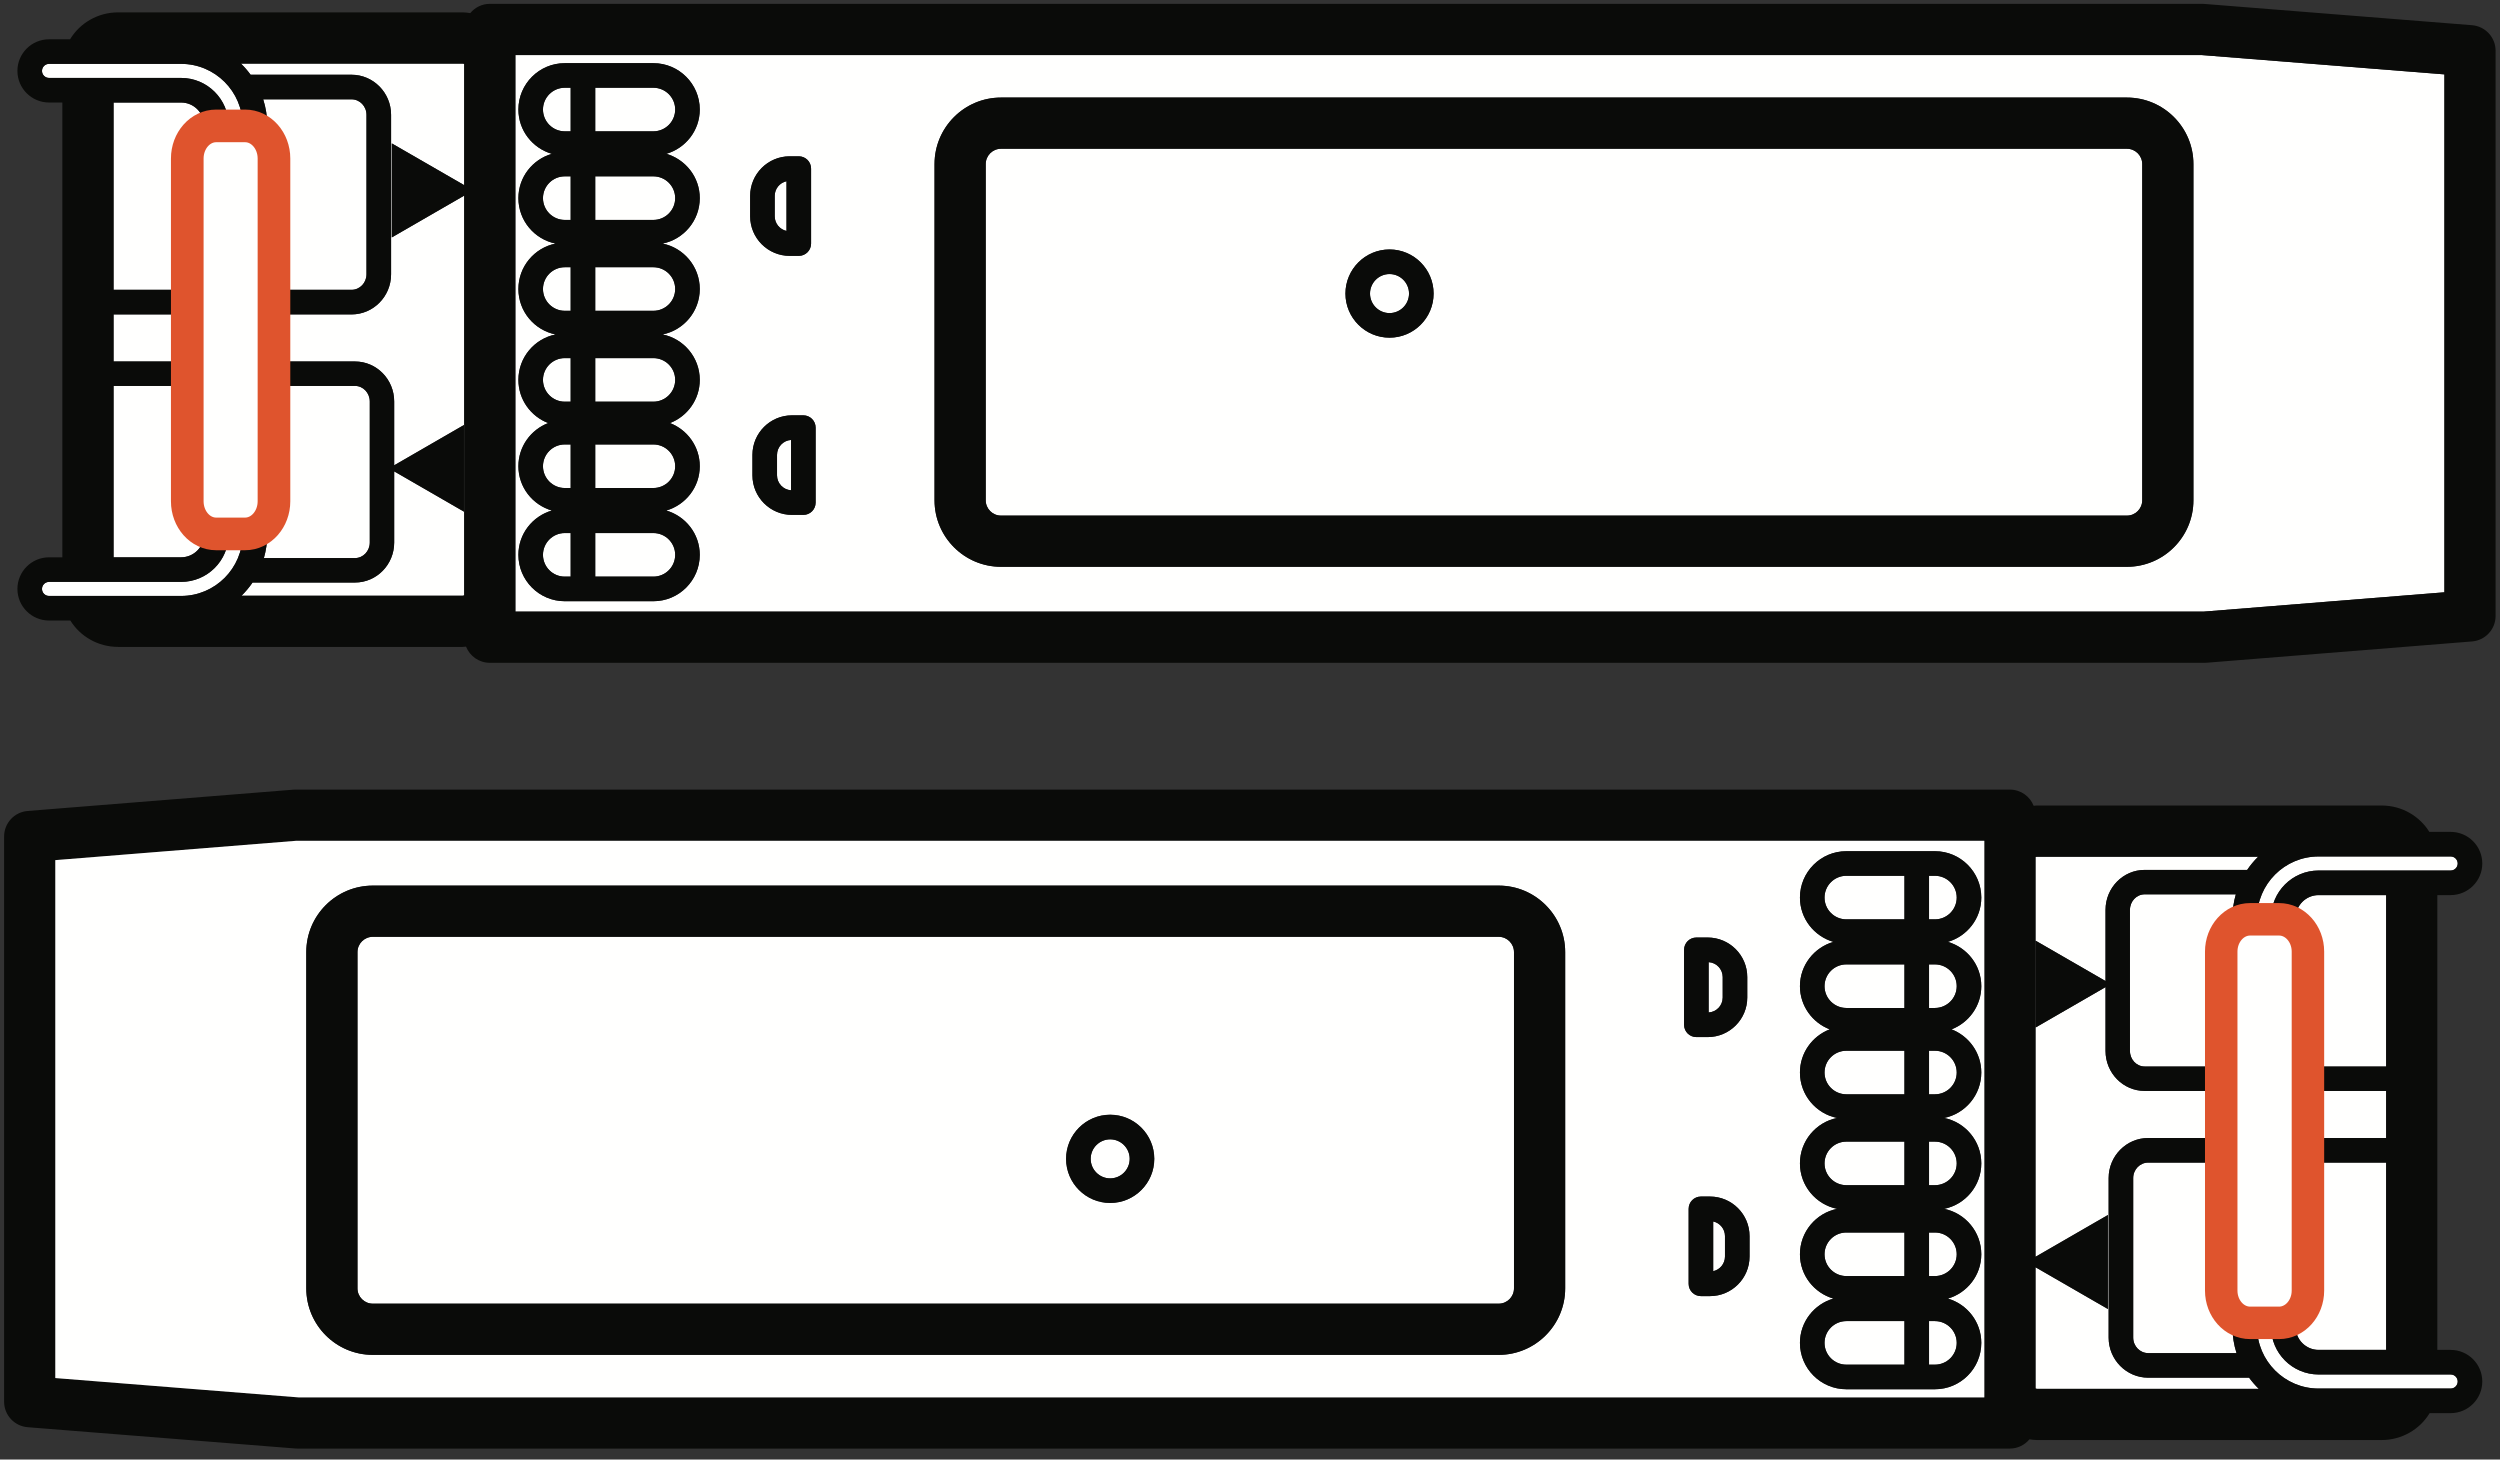
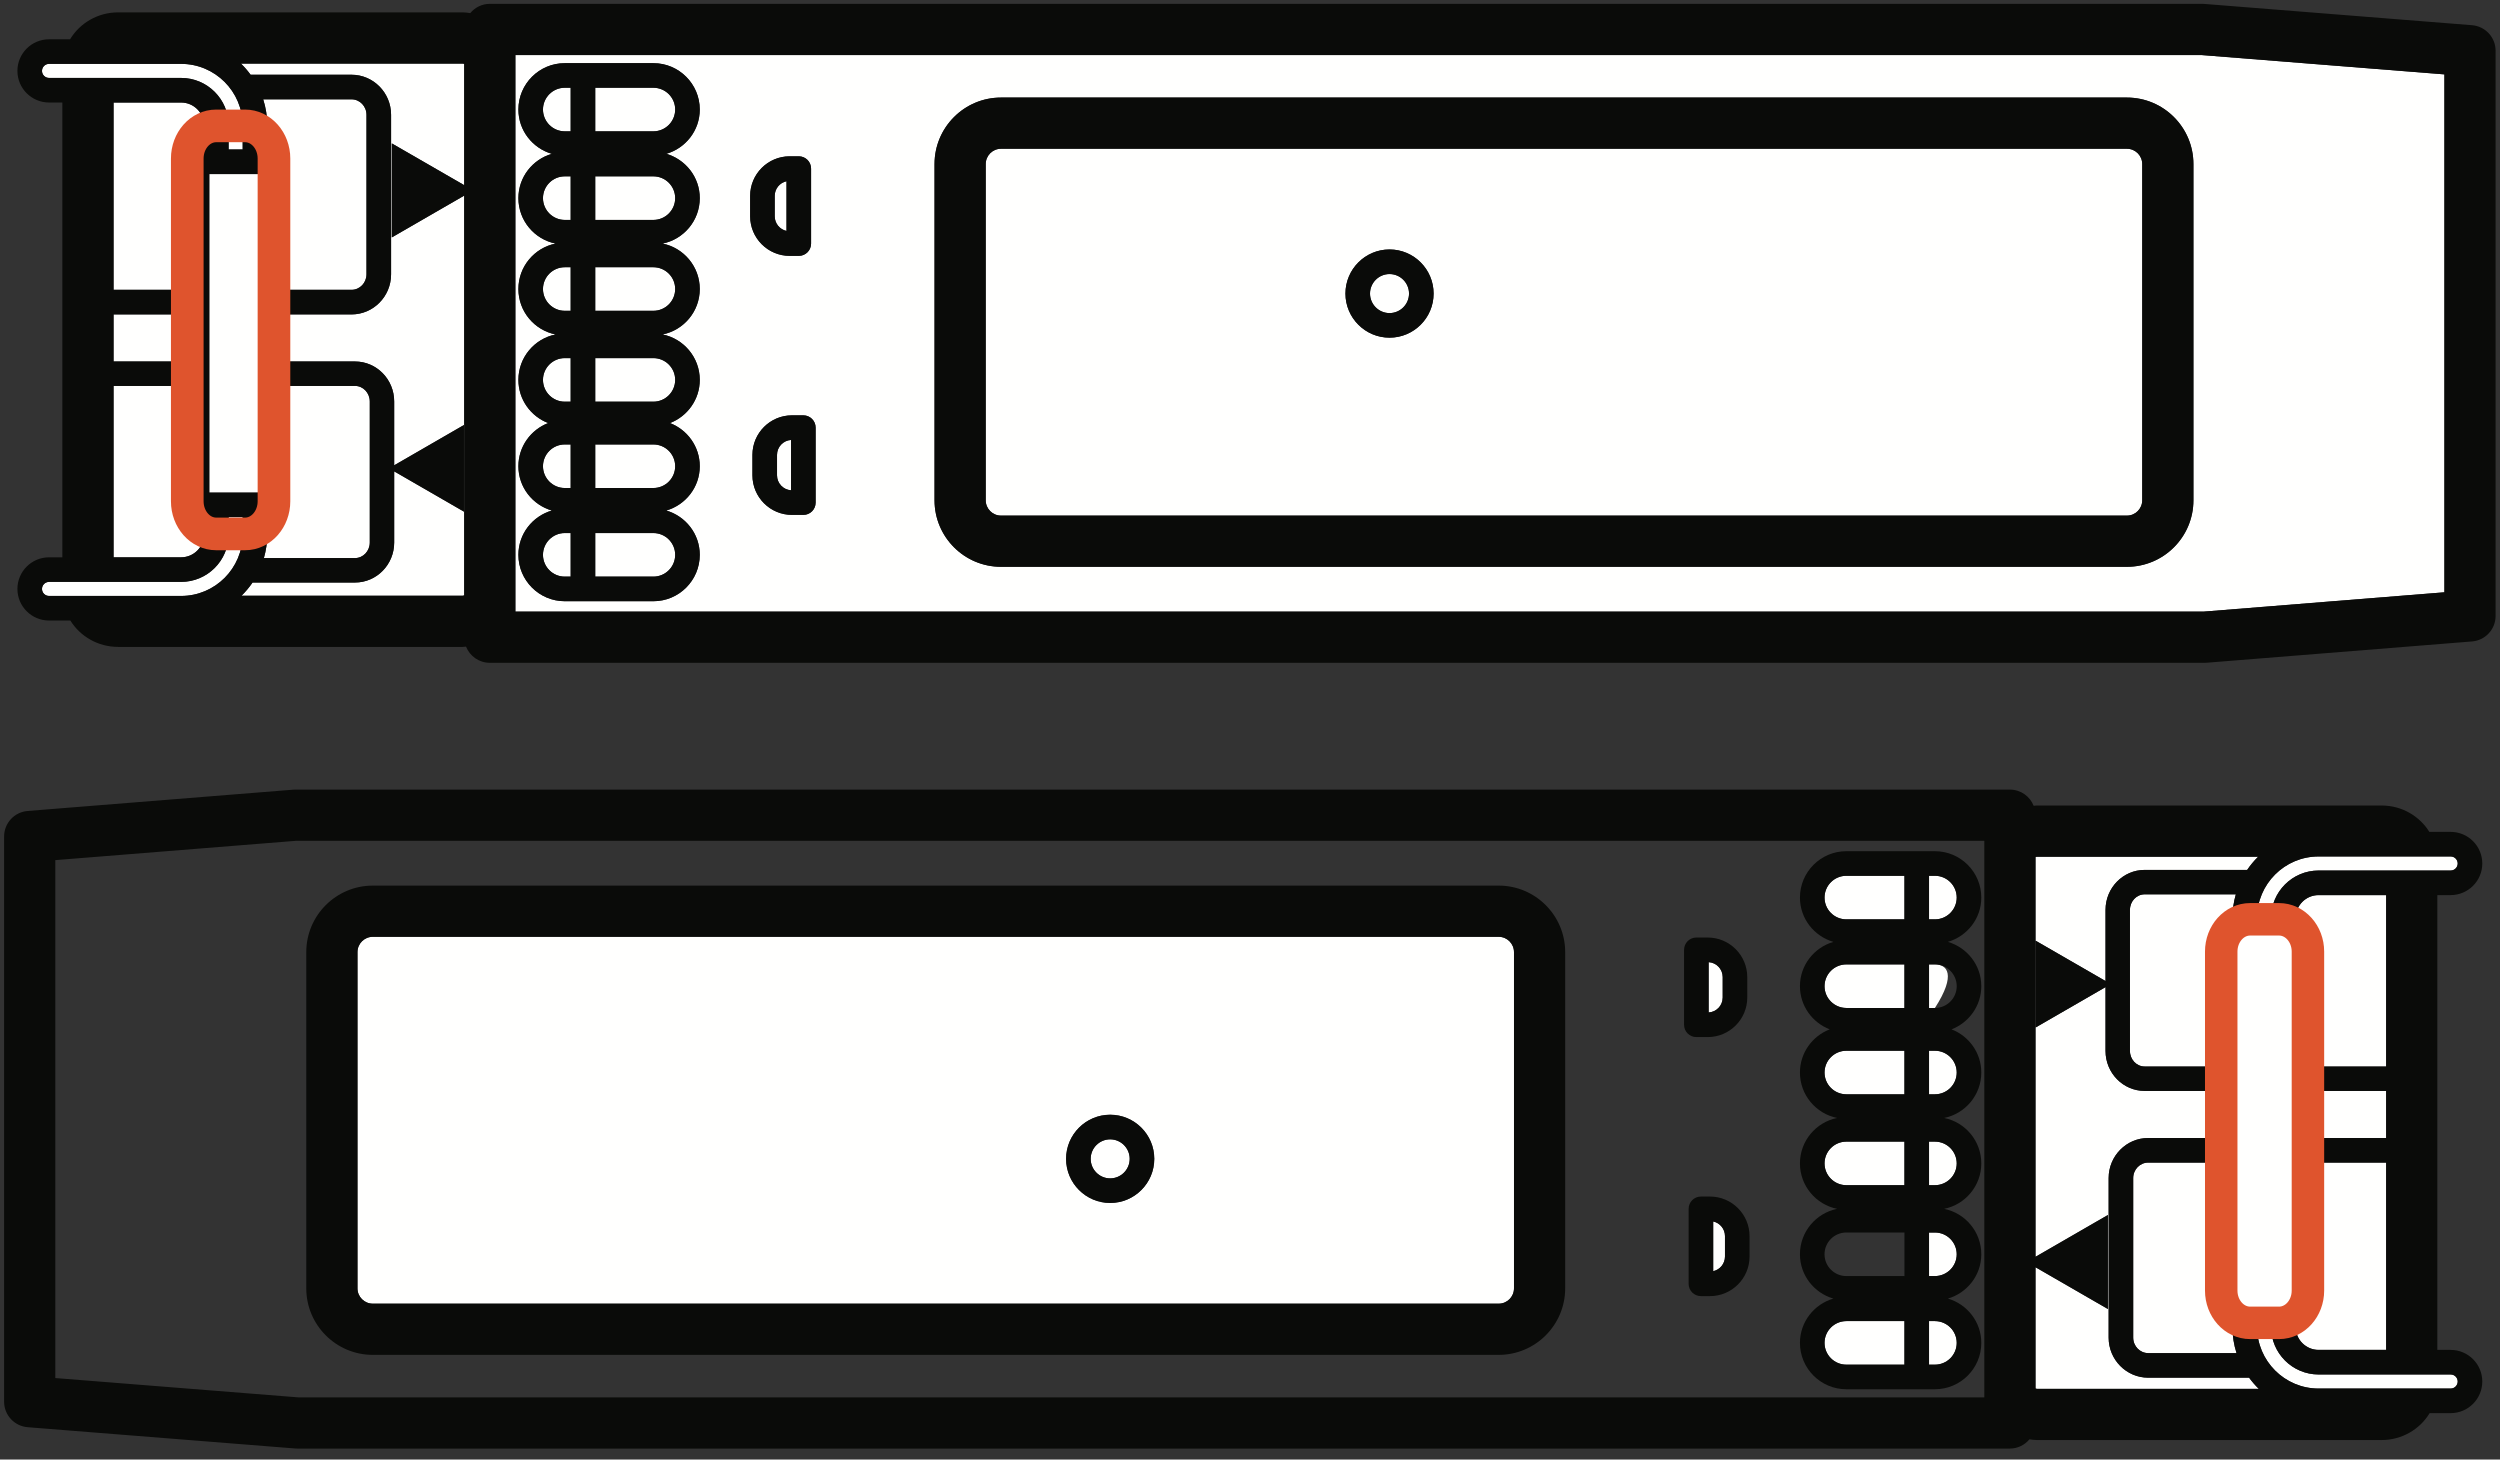
<svg xmlns="http://www.w3.org/2000/svg" width="173px" height="101px" viewBox="0 0 173 101" version="1.1">
  <rect x="0" y="0" width="173" height="101" fill="#333333" stroke="none" />
  <title>transceivers</title>
  <desc>Created with Sketch.</desc>
  <defs />
  <g id="Page-1" stroke="none" stroke-width="1" fill="none" fill-rule="evenodd">
    <g id="transceivers">
      <path d="M13.634,35.787 C13.164,35.787 12.783,35.406 12.783,34.936 L12.783,26.705 L7.858,26.705 L7.858,38.566 L12.533,38.566 C13.408,38.566 14.119,37.855 14.119,36.981 L14.119,35.787 L13.634,35.787" id="Fill-300" fill="#FFFFFE" />
      <polygon id="Fill-301" fill="#FFFFFE" points="7.858 25.015 12.783 25.015 12.783 21.758 7.858 21.758" />
      <path d="M12.783,20.056 L12.783,11.196 C12.783,10.726 13.164,10.345 13.634,10.345 L14.119,10.345 L14.119,8.68 C14.119,7.806 13.408,7.094 12.533,7.094 L7.858,7.094 L7.858,20.056 L12.783,20.056" id="Fill-302" fill="#FFFFFE" />
      <path d="M25.588,37.545 L25.588,27.781 C25.588,27.188 25.131,26.705 24.569,26.705 L19.83,26.705 L19.83,34.936 C19.83,35.406 19.449,35.787 18.979,35.787 L18.494,35.787 L18.494,36.981 C18.494,37.55 18.409,38.098 18.26,38.619 L24.569,38.619 C25.131,38.619 25.588,38.137 25.588,37.545" id="Fill-303" fill="#FFFFFE" />
      <path d="M24.325,20.056 C24.896,20.056 25.361,19.576 25.361,18.985 L25.361,7.942 C25.361,7.352 24.896,6.873 24.325,6.873 L18.212,6.873 C18.395,7.444 18.494,8.051 18.494,8.68 L18.494,10.345 L18.979,10.345 C19.449,10.345 19.83,10.726 19.83,11.196 L19.83,20.056 L24.325,20.056" id="Fill-304" fill="#FFFFFE" />
      <path d="M32.122,41.198 L32.122,13.536 L27.113,16.429 L27.113,9.924 L32.122,12.814 L32.122,4.425 C32.09,4.417 32.071,4.399 32.031,4.399 L16.672,4.399 C16.917,4.637 17.14,4.896 17.342,5.172 L24.325,5.172 C25.834,5.172 27.063,6.415 27.063,7.942 L27.063,18.985 C27.063,20.514 25.834,21.758 24.325,21.758 L19.83,21.758 L19.83,25.015 L24.569,25.015 C26.063,25.015 27.278,26.256 27.278,27.781 L27.278,32.199 L32.106,29.41 L32.106,35.406 L27.278,32.619 L27.278,37.545 C27.278,39.07 26.063,40.31 24.569,40.31 L17.476,40.31 C17.253,40.64 16.996,40.945 16.714,41.223 L32.031,41.223 C32.071,41.223 32.09,41.205 32.122,41.198" id="Fill-305" fill="#FFFFFE" />
      <path d="M12.533,41.24 C14.882,41.24 16.793,39.33 16.793,36.981 L16.793,35.787 L15.82,35.787 L15.82,36.981 C15.82,38.793 14.346,40.267 12.533,40.267 L3.393,40.267 C3.124,40.267 2.906,40.486 2.906,40.754 C2.906,41.022 3.124,41.24 3.393,41.24 L12.533,41.24" id="Fill-306" fill="#FFFFFE" />
      <path d="M12.533,5.393 C14.346,5.393 15.82,6.868 15.82,8.68 L15.82,10.345 L16.793,10.345 L16.793,8.68 C16.793,6.331 14.882,4.42 12.533,4.42 L3.393,4.42 C3.124,4.42 2.906,4.638 2.906,4.907 C2.906,5.175 3.124,5.393 3.393,5.393 L12.533,5.393" id="Fill-307" fill="#FFFFFE" />
      <polygon id="Fill-308" fill="#FFFFFE" points="14.484 34.086 18.129 34.086 18.129 12.047 14.484 12.047" />
      <path d="M151.785,34.622 C151.785,37.159 149.721,39.223 147.184,39.223 L69.269,39.223 C66.732,39.223 64.669,37.159 64.669,34.622 L64.669,11.352 C64.669,8.815 66.732,6.751 69.269,6.751 L147.184,6.751 C149.721,6.751 151.785,8.815 151.785,11.352 L151.785,34.622 Z M56.442,34.78 C56.442,35.25 56.062,35.631 55.592,35.631 L54.805,35.631 C53.296,35.631 52.068,34.403 52.068,32.893 L52.068,31.477 C52.068,29.969 53.296,28.741 54.805,28.741 L55.592,28.741 C56.062,28.741 56.442,29.122 56.442,29.592 L56.442,34.78 Z M51.91,13.553 C51.91,12.044 53.139,10.816 54.647,10.816 L55.276,10.816 C55.746,10.816 56.127,11.197 56.127,11.667 L56.127,16.856 C56.127,17.326 55.746,17.707 55.276,17.707 L54.647,17.707 C53.139,17.707 51.91,16.479 51.91,14.969 L51.91,13.553 Z M48.424,13.711 C48.424,15.262 47.316,16.559 45.852,16.855 C47.316,17.152 48.424,18.448 48.424,20 C48.424,21.551 47.316,22.848 45.852,23.144 C47.316,23.441 48.424,24.737 48.424,26.288 C48.424,27.652 47.564,28.812 46.362,29.276 C47.564,29.74 48.424,30.9 48.424,32.263 C48.424,33.72 47.441,34.939 46.109,35.329 C47.441,35.72 48.424,36.939 48.424,38.395 C48.424,40.165 46.983,41.604 45.214,41.604 L39.082,41.604 C37.313,41.604 35.873,40.165 35.873,38.395 C35.873,36.939 36.854,35.72 38.187,35.329 C36.854,34.939 35.873,33.72 35.873,32.263 C35.873,30.9 36.731,29.74 37.934,29.276 C36.731,28.812 35.873,27.652 35.873,26.288 C35.873,24.737 36.979,23.441 38.444,23.144 C36.979,22.848 35.873,21.551 35.873,20 C35.873,18.448 36.979,17.152 38.444,16.855 C36.979,16.559 35.873,15.262 35.873,13.711 C35.873,12.255 36.854,11.036 38.185,10.645 C36.854,10.254 35.873,9.035 35.873,7.579 C35.873,5.81 37.313,4.371 39.082,4.371 L45.214,4.371 C46.983,4.371 48.424,5.81 48.424,7.579 C48.424,9.035 47.442,10.254 46.111,10.645 C47.442,11.036 48.424,12.255 48.424,13.711 Z M35.665,3.809 L35.665,42.323 L152.492,42.323 L169.152,40.987 L169.152,5.147 L152.335,3.809 L35.665,3.809 L35.665,3.809 Z" id="Fill-309" fill="#FFFFFE" />
      <path d="M39.082,27.797 L39.49,27.797 L39.49,24.781 L39.082,24.781 C38.251,24.781 37.574,25.457 37.574,26.288 C37.574,27.12 38.251,27.797 39.082,27.797" id="Fill-310" fill="#FFFFFE" />
      <path d="M39.49,33.771 L39.49,30.756 L39.082,30.756 C38.251,30.756 37.574,31.432 37.574,32.263 C37.574,33.095 38.251,33.771 39.082,33.771 L39.49,33.771" id="Fill-311" fill="#FFFFFE" />
      <path d="M54.426,15.982 L54.426,12.541 C53.961,12.643 53.611,13.058 53.611,13.553 L53.611,14.969 C53.611,15.465 53.961,15.88 54.426,15.982" id="Fill-312" fill="#FFFFFE" />
      <path d="M41.191,18.492 L41.191,21.508 L45.214,21.508 C46.046,21.508 46.723,20.831 46.723,20 C46.723,19.168 46.046,18.492 45.214,18.492 L41.191,18.492" id="Fill-313" fill="#FFFFFE" />
      <path d="M41.191,12.203 L41.191,15.219 L45.214,15.219 C46.046,15.219 46.723,14.542 46.723,13.711 C46.723,12.879 46.046,12.203 45.214,12.203 L41.191,12.203" id="Fill-314" fill="#FFFFFE" />
      <path d="M96.155,23.367 C94.473,23.367 93.104,21.998 93.104,20.315 C93.104,18.632 94.473,17.262 96.155,17.262 C97.837,17.262 99.206,18.632 99.206,20.315 C99.206,21.998 97.837,23.367 96.155,23.367 Z M147.184,10.294 L69.269,10.294 C68.686,10.294 68.212,10.769 68.212,11.352 L68.212,34.622 C68.212,35.205 68.686,35.68 69.269,35.68 L147.184,35.68 C147.768,35.68 148.242,35.205 148.242,34.622 L148.242,11.352 C148.242,10.769 147.768,10.294 147.184,10.294 L147.184,10.294 Z" id="Fill-315" fill="#FFFFFE" />
      <path d="M39.49,15.219 L39.49,12.203 L39.082,12.203 C38.251,12.203 37.574,12.879 37.574,13.711 C37.574,14.542 38.251,15.219 39.082,15.219 L39.49,15.219" id="Fill-316" fill="#FFFFFE" />
      <path d="M39.49,21.508 L39.49,18.492 L39.082,18.492 C38.251,18.492 37.574,19.168 37.574,20 C37.574,20.831 38.251,21.508 39.082,21.508 L39.49,21.508" id="Fill-317" fill="#FFFFFE" />
      <path d="M96.155,18.964 C95.41,18.964 94.805,19.57 94.805,20.315 C94.805,21.06 95.41,21.666 96.155,21.666 C96.899,21.666 97.505,21.06 97.505,20.315 C97.505,19.57 96.899,18.964 96.155,18.964" id="Fill-318" fill="#FFFFFE" />
      <path d="M39.49,9.088 L39.49,6.072 L39.082,6.072 C38.251,6.072 37.574,6.748 37.574,7.579 C37.574,8.411 38.251,9.088 39.082,9.088 L39.49,9.088" id="Fill-319" fill="#FFFFFE" />
      <path d="M41.191,36.887 L41.191,39.903 L45.214,39.903 C46.046,39.903 46.723,39.227 46.723,38.395 C46.723,37.564 46.046,36.887 45.214,36.887 L41.191,36.887" id="Fill-320" fill="#FFFFFE" />
      <path d="M45.214,30.756 L41.191,30.756 L41.191,33.771 L45.214,33.771 C46.046,33.771 46.723,33.095 46.723,32.263 C46.723,31.432 46.046,30.756 45.214,30.756" id="Fill-321" fill="#FFFFFE" />
      <path d="M45.214,6.072 L41.191,6.072 L41.191,9.088 L45.214,9.088 C46.046,9.088 46.723,8.411 46.723,7.579 C46.723,6.748 46.046,6.072 45.214,6.072" id="Fill-322" fill="#FFFFFE" />
      <path d="M53.77,31.477 L53.77,32.893 C53.77,33.444 54.2,33.895 54.741,33.927 L54.741,30.444 C54.2,30.477 53.77,30.927 53.77,31.477" id="Fill-323" fill="#FFFFFE" />
      <path d="M41.191,24.781 L41.191,27.797 L45.214,27.797 C46.046,27.797 46.723,27.12 46.723,26.288 C46.723,25.457 46.046,24.781 45.214,24.781 L41.191,24.781" id="Fill-324" fill="#FFFFFE" />
      <path d="M39.49,36.887 L39.082,36.887 C38.251,36.887 37.574,37.564 37.574,38.395 C37.574,39.227 38.251,39.903 39.082,39.903 L39.49,39.903 L39.49,36.887" id="Fill-325" fill="#FFFFFE" />
      <path d="M17.476,40.31 L24.569,40.31 C26.063,40.31 27.278,39.07 27.278,37.545 L27.278,32.619 L32.106,35.406 L32.106,29.41 L27.278,32.199 L27.278,27.781 C27.278,26.256 26.063,25.015 24.569,25.015 L19.83,25.015 L19.83,21.758 L24.325,21.758 C25.834,21.758 27.063,20.514 27.063,18.985 L27.063,7.942 C27.063,6.415 25.834,5.172 24.325,5.172 L17.342,5.172 C17.14,4.896 16.917,4.637 16.672,4.399 L32.031,4.399 C32.071,4.399 32.09,4.417 32.122,4.425 L32.122,12.814 L27.113,9.924 L27.113,16.429 L32.122,13.536 L32.122,41.198 C32.09,41.205 32.071,41.223 32.031,41.223 L16.714,41.223 C16.996,40.945 17.253,40.64 17.476,40.31 Z M18.979,10.345 L18.494,10.345 L18.494,8.68 C18.494,8.051 18.395,7.444 18.212,6.873 L24.325,6.873 C24.896,6.873 25.361,7.352 25.361,7.942 L25.361,18.985 C25.361,19.576 24.896,20.056 24.325,20.056 L19.83,20.056 L19.83,11.196 C19.83,10.726 19.449,10.345 18.979,10.345 Z M18.494,36.981 L18.494,35.787 L18.979,35.787 C19.449,35.787 19.83,35.406 19.83,34.936 L19.83,26.705 L24.569,26.705 C25.131,26.705 25.588,27.188 25.588,27.781 L25.588,37.545 C25.588,38.137 25.131,38.619 24.569,38.619 L18.26,38.619 C18.409,38.098 18.494,37.55 18.494,36.981 Z M7.858,25.015 L12.783,25.015 L12.783,21.758 L7.858,21.758 L7.858,25.015 Z M14.484,34.086 L18.129,34.086 L18.129,12.047 L14.484,12.047 L14.484,34.086 Z M12.533,7.094 C13.408,7.094 14.119,7.806 14.119,8.68 L14.119,10.345 L13.634,10.345 C13.164,10.345 12.783,10.726 12.783,11.196 L12.783,20.056 L7.858,20.056 L7.858,7.094 L12.533,7.094 Z M12.533,38.566 L7.858,38.566 L7.858,26.705 L12.783,26.705 L12.783,34.936 C12.783,35.406 13.164,35.787 13.634,35.787 L14.119,35.787 L14.119,36.981 C14.119,37.855 13.408,38.566 12.533,38.566 Z M2.906,4.907 C2.906,4.638 3.124,4.42 3.393,4.42 L12.533,4.42 C14.882,4.42 16.793,6.331 16.793,8.68 L16.793,10.345 L15.82,10.345 L15.82,8.68 C15.82,6.868 14.346,5.393 12.533,5.393 L3.393,5.393 C3.124,5.393 2.906,5.175 2.906,4.907 Z M2.906,40.754 C2.906,40.486 3.124,40.267 3.393,40.267 L12.533,40.267 C14.346,40.267 15.82,38.793 15.82,36.981 L15.82,35.787 L16.793,35.787 L16.793,36.981 C16.793,39.33 14.882,41.24 12.533,41.24 L3.393,41.24 C3.124,41.24 2.906,41.022 2.906,40.754 Z M169.152,40.987 L152.492,42.323 L35.665,42.323 L35.665,3.809 L152.335,3.809 L169.152,5.147 L169.152,40.987 Z M171.064,1.744 L152.546,0.272 C152.499,0.268 152.452,0.266 152.405,0.266 L33.894,0.266 C33.348,0.266 32.866,0.518 32.541,0.906 C32.373,0.884 32.206,0.856 32.031,0.856 L8.177,0.856 C6.751,0.856 5.517,1.611 4.848,2.719 L3.393,2.719 C2.187,2.719 1.205,3.7 1.205,4.907 C1.205,6.113 2.187,7.094 3.393,7.094 L4.315,7.094 L4.315,38.566 L3.393,38.566 C2.187,38.566 1.205,39.548 1.205,40.754 C1.205,41.96 2.187,42.941 3.393,42.941 L4.869,42.941 C5.543,44.029 6.767,44.766 8.177,44.766 L32.031,44.766 C32.105,44.766 32.176,44.749 32.249,44.745 C32.509,45.401 33.146,45.866 33.894,45.866 L152.563,45.866 C152.61,45.866 152.658,45.864 152.705,45.861 L171.065,44.388 C171.986,44.314 172.695,43.545 172.695,42.622 L172.695,3.51 C172.695,2.587 171.985,1.818 171.064,1.744 L171.064,1.744 Z" id="Fill-326" fill="#0A0B09" />
      <path d="M148.242,34.622 C148.242,35.205 147.768,35.68 147.184,35.68 L69.269,35.68 C68.686,35.68 68.212,35.205 68.212,34.622 L68.212,11.352 C68.212,10.769 68.686,10.294 69.269,10.294 L147.184,10.294 C147.768,10.294 148.242,10.769 148.242,11.352 L148.242,34.622 Z M147.184,6.751 L69.269,6.751 C66.732,6.751 64.669,8.815 64.669,11.352 L64.669,34.622 C64.669,37.159 66.732,39.223 69.269,39.223 L147.184,39.223 C149.721,39.223 151.785,37.159 151.785,34.622 L151.785,11.352 C151.785,8.815 149.721,6.751 147.184,6.751 L147.184,6.751 Z" id="Fill-327" fill="#0A0B09" />
      <path d="M96.155,21.666 C95.41,21.666 94.805,21.06 94.805,20.315 C94.805,19.57 95.41,18.964 96.155,18.964 C96.899,18.964 97.505,19.57 97.505,20.315 C97.505,21.06 96.899,21.666 96.155,21.666 Z M96.155,17.262 C94.473,17.262 93.104,18.632 93.104,20.315 C93.104,21.998 94.473,23.367 96.155,23.367 C97.837,23.367 99.206,21.998 99.206,20.315 C99.206,18.632 97.837,17.262 96.155,17.262 L96.155,17.262 Z" id="Fill-328" fill="#0A0B09" />
      <path d="M45.214,9.088 L41.191,9.088 L41.191,6.072 L45.214,6.072 C46.046,6.072 46.723,6.748 46.723,7.579 C46.723,8.411 46.046,9.088 45.214,9.088 Z M46.723,13.711 C46.723,14.542 46.046,15.219 45.214,15.219 L41.191,15.219 L41.191,12.203 L45.214,12.203 C46.046,12.203 46.723,12.879 46.723,13.711 Z M46.723,20 C46.723,20.831 46.046,21.508 45.214,21.508 L41.191,21.508 L41.191,18.492 L45.214,18.492 C46.046,18.492 46.723,19.168 46.723,20 Z M46.723,26.288 C46.723,27.12 46.046,27.797 45.214,27.797 L41.191,27.797 L41.191,24.781 L45.214,24.781 C46.046,24.781 46.723,25.457 46.723,26.288 Z M45.214,33.771 L41.191,33.771 L41.191,30.756 L45.214,30.756 C46.046,30.756 46.723,31.432 46.723,32.263 C46.723,33.095 46.046,33.771 45.214,33.771 Z M46.723,38.395 C46.723,39.227 46.046,39.903 45.214,39.903 L41.191,39.903 L41.191,36.887 L45.214,36.887 C46.046,36.887 46.723,37.564 46.723,38.395 Z M37.574,38.395 C37.574,37.564 38.251,36.887 39.082,36.887 L39.49,36.887 L39.49,39.903 L39.082,39.903 C38.251,39.903 37.574,39.227 37.574,38.395 Z M37.574,32.263 C37.574,31.432 38.251,30.756 39.082,30.756 L39.49,30.756 L39.49,33.771 L39.082,33.771 C38.251,33.771 37.574,33.095 37.574,32.263 Z M39.082,24.781 L39.49,24.781 L39.49,27.797 L39.082,27.797 C38.251,27.797 37.574,27.12 37.574,26.288 C37.574,25.457 38.251,24.781 39.082,24.781 Z M37.574,20 C37.574,19.168 38.251,18.492 39.082,18.492 L39.49,18.492 L39.49,21.508 L39.082,21.508 C38.251,21.508 37.574,20.831 37.574,20 Z M37.574,13.711 C37.574,12.879 38.251,12.203 39.082,12.203 L39.49,12.203 L39.49,15.219 L39.082,15.219 C38.251,15.219 37.574,14.542 37.574,13.711 Z M37.574,7.579 C37.574,6.748 38.251,6.072 39.082,6.072 L39.49,6.072 L39.49,9.088 L39.082,9.088 C38.251,9.088 37.574,8.411 37.574,7.579 Z M48.424,7.579 C48.424,5.81 46.983,4.371 45.214,4.371 L39.082,4.371 C37.313,4.371 35.873,5.81 35.873,7.579 C35.873,9.035 36.854,10.254 38.185,10.645 C36.854,11.036 35.873,12.255 35.873,13.711 C35.873,15.262 36.979,16.559 38.444,16.855 C36.979,17.152 35.873,18.448 35.873,20 C35.873,21.551 36.979,22.848 38.444,23.144 C36.979,23.441 35.873,24.737 35.873,26.288 C35.873,27.652 36.731,28.812 37.934,29.276 C36.731,29.74 35.873,30.9 35.873,32.263 C35.873,33.72 36.854,34.939 38.187,35.329 C36.854,35.72 35.873,36.939 35.873,38.395 C35.873,40.165 37.313,41.604 39.082,41.604 L45.214,41.604 C46.983,41.604 48.424,40.165 48.424,38.395 C48.424,36.939 47.441,35.72 46.109,35.329 C47.441,34.939 48.424,33.72 48.424,32.263 C48.424,30.9 47.564,29.74 46.362,29.276 C47.564,28.812 48.424,27.652 48.424,26.288 C48.424,24.737 47.316,23.441 45.852,23.144 C47.316,22.848 48.424,21.551 48.424,20 C48.424,18.448 47.316,17.152 45.852,16.855 C47.316,16.559 48.424,15.262 48.424,13.711 C48.424,12.255 47.442,11.036 46.111,10.645 C47.442,10.254 48.424,9.035 48.424,7.579 L48.424,7.579 Z" id="Fill-329" fill="#0A0B09" />
      <path d="M54.741,33.927 C54.2,33.895 53.77,33.444 53.77,32.893 L53.77,31.477 C53.77,30.927 54.2,30.477 54.741,30.444 L54.741,33.927 Z M55.592,28.741 L54.805,28.741 C53.296,28.741 52.068,29.969 52.068,31.477 L52.068,32.893 C52.068,34.403 53.296,35.631 54.805,35.631 L55.592,35.631 C56.062,35.631 56.442,35.25 56.442,34.78 L56.442,29.592 C56.442,29.122 56.062,28.741 55.592,28.741 L55.592,28.741 Z" id="Fill-330" fill="#0A0B09" />
      <path d="M53.611,13.553 C53.611,13.058 53.961,12.643 54.426,12.541 L54.426,15.982 C53.961,15.88 53.611,15.465 53.611,14.969 L53.611,13.553 Z M54.647,17.707 L55.276,17.707 C55.746,17.707 56.127,17.326 56.127,16.856 L56.127,11.667 C56.127,11.197 55.746,10.816 55.276,10.816 L54.647,10.816 C53.139,10.816 51.91,12.044 51.91,13.553 L51.91,14.969 C51.91,16.479 53.139,17.707 54.647,17.707 L54.647,17.707 Z" id="Fill-331" fill="#0A0B09" />
      <path d="M156.308,96.108 C156.063,95.871 155.84,95.612 155.638,95.336 L148.654,95.336 C147.146,95.336 145.917,94.093 145.917,92.565 L145.917,81.522 C145.917,79.993 147.146,78.75 148.654,78.75 L153.149,78.75 L153.149,75.492 L148.41,75.492 C146.917,75.492 145.702,74.252 145.702,72.726 L145.702,68.308 L140.873,71.097 L140.873,65.101 L145.702,67.888 L145.702,62.963 C145.702,61.438 146.917,60.198 148.41,60.198 L155.504,60.198 C155.727,59.867 155.983,59.562 156.266,59.284 L140.948,59.284 C140.908,59.284 140.89,59.302 140.857,59.309 L140.857,86.971 L145.866,84.078 L145.866,90.584 L140.857,87.693 L140.857,96.083 C140.89,96.09 140.908,96.108 140.948,96.108 L156.308,96.108" id="Fill-332" fill="#FFFFFE" />
      <polygon id="Fill-333" fill="#FFFFFE" points="160.196 78.749 165.121 78.749 165.121 75.492 160.196 75.492" />
      <path d="M147.393,62.963 L147.393,72.726 C147.393,73.32 147.849,73.802 148.41,73.802 L153.149,73.802 L153.149,65.571 C153.149,65.101 153.53,64.72 154,64.72 L154.485,64.72 L154.485,63.526 C154.485,62.958 154.57,62.409 154.72,61.888 L148.41,61.888 C147.849,61.888 147.393,62.37 147.393,62.963" id="Fill-334" fill="#FFFFFE" />
      <path d="M148.654,80.451 C148.083,80.451 147.618,80.931 147.618,81.522 L147.618,92.565 C147.618,93.155 148.083,93.635 148.654,93.635 L154.768,93.635 C154.585,93.064 154.485,92.457 154.485,91.827 L154.485,90.162 L154,90.162 C153.53,90.162 153.149,89.781 153.149,89.311 L153.149,80.451 L148.654,80.451" id="Fill-335" fill="#FFFFFE" />
      <path d="M158.86,63.526 L158.86,64.72 L159.346,64.72 C159.815,64.72 160.196,65.101 160.196,65.571 L160.196,73.802 L165.121,73.802 L165.121,61.941 L160.446,61.941 C159.571,61.941 158.86,62.652 158.86,63.526" id="Fill-336" fill="#FFFFFE" />
      <path d="M160.196,80.451 L160.196,89.311 C160.196,89.781 159.815,90.162 159.346,90.162 L158.86,90.162 L158.86,91.827 C158.86,92.701 159.571,93.413 160.446,93.413 L165.121,93.413 L165.121,80.451 L160.196,80.451" id="Fill-337" fill="#FFFFFE" />
      <path d="M160.446,59.267 C158.098,59.267 156.187,61.178 156.187,63.526 L156.187,64.72 L157.159,64.72 L157.159,63.526 C157.159,61.714 158.634,60.24 160.446,60.24 L169.587,60.24 C169.855,60.24 170.073,60.022 170.073,59.754 C170.073,59.486 169.855,59.267 169.587,59.267 L160.446,59.267" id="Fill-338" fill="#FFFFFE" />
      <path d="M160.446,95.114 C158.634,95.114 157.159,93.639 157.159,91.827 L157.159,90.162 L156.187,90.162 L156.187,91.827 C156.187,94.176 158.098,96.088 160.446,96.088 L169.587,96.088 C169.855,96.088 170.073,95.869 170.073,95.6 C170.073,95.332 169.855,95.114 169.587,95.114 L160.446,95.114" id="Fill-339" fill="#FFFFFE" />
      <path d="M160.196,78.749 L165.121,78.749 L165.121,75.492 L160.196,75.492 L160.196,78.749 Z M154,90.162 L154.485,90.162 L154.485,91.827 C154.485,92.457 154.585,93.064 154.768,93.635 L148.654,93.635 C148.083,93.635 147.618,93.155 147.618,92.565 L147.618,81.522 C147.618,80.931 148.083,80.451 148.654,80.451 L153.149,80.451 L153.149,89.311 C153.149,89.781 153.53,90.162 154,90.162 Z M154.485,63.526 L154.485,64.72 L154,64.72 C153.53,64.72 153.149,65.101 153.149,65.571 L153.149,73.802 L148.41,73.802 C147.849,73.802 147.393,73.32 147.393,72.726 L147.393,62.963 C147.393,62.37 147.849,61.888 148.41,61.888 L154.72,61.888 C154.57,62.409 154.485,62.958 154.485,63.526 Z M154.851,88.461 L158.495,88.461 L158.495,66.422 L154.851,66.422 L154.851,88.461 Z M160.446,93.413 C159.571,93.413 158.86,92.701 158.86,91.827 L158.86,90.162 L159.346,90.162 C159.815,90.162 160.196,89.781 160.196,89.311 L160.196,80.451 L165.121,80.451 L165.121,93.413 L160.446,93.413 Z M165.121,73.802 L160.196,73.802 L160.196,65.571 C160.196,65.101 159.815,64.72 159.346,64.72 L158.86,64.72 L158.86,63.526 C158.86,62.652 159.571,61.941 160.446,61.941 L165.121,61.941 L165.121,73.802 Z M170.073,59.754 C170.073,60.022 169.855,60.24 169.587,60.24 L160.446,60.24 C158.634,60.24 157.159,61.714 157.159,63.526 L157.159,64.72 L156.187,64.72 L156.187,63.526 C156.187,61.178 158.098,59.267 160.446,59.267 L169.587,59.267 C169.855,59.267 170.073,59.486 170.073,59.754 Z M140.857,87.693 L145.866,90.584 L145.866,84.078 L140.857,86.971 L140.857,59.309 C140.89,59.302 140.908,59.284 140.948,59.284 L156.266,59.284 C155.983,59.562 155.727,59.867 155.504,60.198 L148.41,60.198 C146.917,60.198 145.702,61.438 145.702,62.963 L145.702,67.888 L140.873,65.101 L140.873,71.097 L145.702,68.308 L145.702,72.726 C145.702,74.252 146.917,75.492 148.41,75.492 L153.149,75.492 L153.149,78.75 L148.654,78.75 C147.146,78.75 145.917,79.993 145.917,81.522 L145.917,92.565 C145.917,94.093 147.146,95.336 148.654,95.336 L155.638,95.336 C155.84,95.612 156.063,95.871 156.308,96.108 L140.948,96.108 C140.908,96.108 140.89,96.09 140.857,96.083 L140.857,87.693 Z M3.827,59.521 L20.487,58.184 L137.314,58.184 L137.314,96.698 L20.645,96.698 L3.827,95.361 L3.827,59.521 Z M170.073,95.6 C170.073,95.869 169.855,96.088 169.587,96.088 L160.446,96.088 C158.098,96.088 156.187,94.176 156.187,91.827 L156.187,90.162 L157.159,90.162 L157.159,91.827 C157.159,93.639 158.634,95.114 160.446,95.114 L169.587,95.114 C169.855,95.114 170.073,95.332 170.073,95.6 Z M169.587,61.941 C170.793,61.941 171.774,60.96 171.774,59.754 C171.774,58.548 170.793,57.566 169.587,57.566 L168.11,57.566 C167.437,56.479 166.213,55.741 164.803,55.741 L140.948,55.741 C140.874,55.741 140.804,55.758 140.73,55.762 C140.471,55.106 139.834,54.641 139.086,54.641 L20.416,54.641 C20.369,54.641 20.321,54.643 20.274,54.647 L1.914,56.119 C0.993,56.193 0.284,56.962 0.284,57.886 L0.284,96.997 C0.284,97.921 0.994,98.69 1.915,98.763 L20.434,100.236 C20.48,100.239 20.527,100.241 20.574,100.241 L139.086,100.241 C139.632,100.241 140.113,99.989 140.438,99.601 C140.606,99.623 140.773,99.651 140.948,99.651 L164.803,99.651 C166.229,99.651 167.463,98.896 168.131,97.789 L169.587,97.789 C170.793,97.789 171.774,96.807 171.774,95.6 C171.774,94.394 170.793,93.413 169.587,93.413 L168.664,93.413 L168.664,61.941 L169.587,61.941 L169.587,61.941 Z" id="Fill-340" fill="#0A0B09" />
      <polygon id="Fill-341" fill="#FFFFFE" points="154.851 88.461 158.495 88.461 158.495 66.422 154.851 66.422" />
      <path d="M133.897,72.711 L133.489,72.711 L133.489,75.726 L133.897,75.726 C134.729,75.726 135.405,75.051 135.405,74.219 C135.405,73.387 134.729,72.711 133.897,72.711" id="Fill-342" fill="#FFFFFE" />
      <path d="M133.489,79 L133.489,82.015 L133.897,82.015 C134.729,82.015 135.405,81.339 135.405,80.508 C135.405,79.676 134.729,79 133.897,79 L133.489,79" id="Fill-343" fill="#FFFFFE" />
      <path d="M133.489,63.62 L133.897,63.62 C134.729,63.62 135.405,62.944 135.405,62.112 C135.405,61.281 134.729,60.604 133.897,60.604 L133.489,60.604 L133.489,63.62" id="Fill-344" fill="#FFFFFE" />
      <path d="M133.489,85.289 L133.489,88.304 L133.897,88.304 C134.729,88.304 135.405,87.628 135.405,86.797 C135.405,85.965 134.729,85.289 133.897,85.289 L133.489,85.289" id="Fill-345" fill="#FFFFFE" />
      <path d="M76.824,77.14 C78.507,77.14 79.876,78.51 79.876,80.192 C79.876,81.875 78.507,83.245 76.824,83.245 C75.143,83.245 73.773,81.875 73.773,80.192 C73.773,78.51 75.143,77.14 76.824,77.14 Z M25.796,90.214 L103.711,90.214 C104.294,90.214 104.768,89.739 104.768,89.155 L104.768,65.885 C104.768,65.302 104.294,64.827 103.711,64.827 L25.796,64.827 C25.212,64.827 24.737,65.302 24.737,65.885 L24.737,89.155 C24.737,89.739 25.212,90.214 25.796,90.214 L25.796,90.214 Z" id="Fill-346" fill="#FFFFFE" />
      <path d="M76.824,81.544 C77.569,81.544 78.175,80.937 78.175,80.192 C78.175,79.448 77.569,78.842 76.824,78.842 C76.08,78.842 75.475,79.448 75.475,80.192 C75.475,80.937 76.08,81.544 76.824,81.544" id="Fill-347" fill="#FFFFFE" />
      <path d="M131.788,82.015 L131.788,79 L127.766,79 C126.934,79 126.257,79.676 126.257,80.508 C126.257,81.339 126.934,82.015 127.766,82.015 L131.788,82.015" id="Fill-348" fill="#FFFFFE" />
      <path d="M118.554,84.525 L118.554,87.967 C119.019,87.865 119.368,87.449 119.368,86.954 L119.368,85.538 C119.368,85.042 119.019,84.627 118.554,84.525" id="Fill-349" fill="#FFFFFE" />
      <path d="M133.489,91.42 L133.489,94.435 L133.897,94.435 C134.729,94.435 135.405,93.76 135.405,92.928 C135.405,92.096 134.729,91.42 133.897,91.42 L133.489,91.42" id="Fill-350" fill="#FFFFFE" />
-       <path d="M131.788,88.304 L131.788,85.289 L127.766,85.289 C126.934,85.289 126.257,85.965 126.257,86.797 C126.257,87.628 126.934,88.304 127.766,88.304 L131.788,88.304" id="Fill-351" fill="#FFFFFE" />
      <path d="M127.766,94.435 L131.788,94.435 L131.788,91.42 L127.766,91.42 C126.934,91.42 126.257,92.096 126.257,92.928 C126.257,93.76 126.934,94.435 127.766,94.435" id="Fill-352" fill="#FFFFFE" />
      <path d="M119.21,69.03 L119.21,67.614 C119.21,67.064 118.779,66.613 118.238,66.58 L118.238,70.063 C118.779,70.031 119.21,69.58 119.21,69.03" id="Fill-353" fill="#FFFFFE" />
      <path d="M131.788,63.62 L131.788,60.604 L127.766,60.604 C126.934,60.604 126.257,61.281 126.257,62.112 C126.257,62.944 126.934,63.62 127.766,63.62 L131.788,63.62" id="Fill-354" fill="#FFFFFE" />
      <path d="M127.766,69.752 L131.788,69.752 L131.788,66.736 L127.766,66.736 C126.934,66.736 126.257,67.412 126.257,68.244 C126.257,69.075 126.934,69.752 127.766,69.752" id="Fill-355" fill="#FFFFFE" />
-       <path d="M133.489,66.736 L133.489,69.752 L133.897,69.752 C134.729,69.752 135.405,69.075 135.405,68.244 C135.405,67.412 134.729,66.736 133.897,66.736 L133.489,66.736" id="Fill-356" fill="#FFFFFE" />
+       <path d="M133.489,66.736 L133.489,69.752 L133.897,69.752 C135.405,67.412 134.729,66.736 133.897,66.736 L133.489,66.736" id="Fill-356" fill="#FFFFFE" />
      <path d="M131.788,75.726 L131.788,72.711 L127.766,72.711 C126.934,72.711 126.257,73.387 126.257,74.219 C126.257,75.051 126.934,75.726 127.766,75.726 L131.788,75.726" id="Fill-357" fill="#FFFFFE" />
-       <path d="M21.194,65.885 C21.194,63.348 23.259,61.284 25.796,61.284 L103.711,61.284 C106.247,61.284 108.311,63.348 108.311,65.885 L108.311,89.155 C108.311,91.693 106.247,93.757 103.711,93.757 L25.796,93.757 C23.259,93.757 21.194,91.693 21.194,89.155 L21.194,65.885 Z M116.537,65.727 C116.537,65.258 116.918,64.877 117.388,64.877 L118.175,64.877 C119.684,64.877 120.911,66.105 120.911,67.614 L120.911,69.03 C120.911,70.539 119.684,71.766 118.175,71.766 L117.388,71.766 C116.918,71.766 116.537,71.386 116.537,70.916 L116.537,65.727 Z M121.069,86.954 C121.069,88.463 119.841,89.691 118.332,89.691 L117.703,89.691 C117.233,89.691 116.853,89.31 116.853,88.841 L116.853,83.651 C116.853,83.181 117.233,82.801 117.703,82.801 L118.332,82.801 C119.841,82.801 121.069,84.029 121.069,85.538 L121.069,86.954 Z M124.556,86.797 C124.556,85.245 125.663,83.949 127.128,83.652 C125.663,83.356 124.556,82.059 124.556,80.508 C124.556,78.956 125.663,77.659 127.128,77.363 C125.663,77.067 124.556,75.77 124.556,74.219 C124.556,72.855 125.415,71.695 126.617,71.231 C125.415,70.767 124.556,69.608 124.556,68.244 C124.556,66.787 125.538,65.569 126.869,65.178 C125.538,64.787 124.556,63.569 124.556,62.112 C124.556,60.343 125.996,58.903 127.766,58.903 L133.897,58.903 C135.667,58.903 137.106,60.343 137.106,62.112 C137.106,63.569 136.125,64.787 134.793,65.178 C136.125,65.569 137.106,66.787 137.106,68.244 C137.106,69.608 136.248,70.767 135.046,71.231 C136.248,71.695 137.106,72.855 137.106,74.219 C137.106,75.77 136,77.067 134.535,77.363 C136,77.659 137.106,78.956 137.106,80.508 C137.106,82.059 136,83.356 134.535,83.652 C136,83.949 137.106,85.245 137.106,86.797 C137.106,88.253 136.126,89.471 134.795,89.862 C136.126,90.253 137.106,91.472 137.106,92.928 C137.106,94.697 135.667,96.136 133.897,96.136 L127.766,96.136 C125.996,96.136 124.556,94.697 124.556,92.928 C124.556,91.472 125.537,90.253 126.868,89.862 C125.537,89.471 124.556,88.253 124.556,86.797 Z M137.314,96.698 L137.314,58.184 L20.487,58.184 L3.827,59.521 L3.827,95.361 L20.645,96.698 L137.314,96.698 L137.314,96.698 Z" id="Fill-358" fill="#FFFFFE" />
      <path d="M24.737,65.885 C24.737,65.302 25.212,64.827 25.796,64.827 L103.711,64.827 C104.294,64.827 104.768,65.302 104.768,65.885 L104.768,89.155 C104.768,89.739 104.294,90.214 103.711,90.214 L25.796,90.214 C25.212,90.214 24.737,89.739 24.737,89.155 L24.737,65.885 Z M25.796,93.757 L103.711,93.757 C106.247,93.757 108.311,91.693 108.311,89.155 L108.311,65.885 C108.311,63.348 106.247,61.284 103.711,61.284 L25.796,61.284 C23.259,61.284 21.194,63.348 21.194,65.885 L21.194,89.155 C21.194,91.693 23.259,93.757 25.796,93.757 L25.796,93.757 Z" id="Fill-359" fill="#0A0B09" />
      <path d="M76.824,78.842 C77.569,78.842 78.175,79.448 78.175,80.192 C78.175,80.937 77.569,81.544 76.824,81.544 C76.08,81.544 75.475,80.937 75.475,80.192 C75.475,79.448 76.08,78.842 76.824,78.842 Z M76.824,83.245 C78.507,83.245 79.876,81.875 79.876,80.192 C79.876,78.51 78.507,77.14 76.824,77.14 C75.143,77.14 73.773,78.51 73.773,80.192 C73.773,81.875 75.143,83.245 76.824,83.245 L76.824,83.245 Z" id="Fill-360" fill="#0A0B09" />
      <path d="M127.766,91.42 L131.788,91.42 L131.788,94.435 L127.766,94.435 C126.934,94.435 126.257,93.76 126.257,92.928 C126.257,92.096 126.934,91.42 127.766,91.42 Z M126.257,86.797 C126.257,85.965 126.934,85.289 127.766,85.289 L131.788,85.289 L131.788,88.304 L127.766,88.304 C126.934,88.304 126.257,87.628 126.257,86.797 Z M126.257,80.508 C126.257,79.676 126.934,79 127.766,79 L131.788,79 L131.788,82.015 L127.766,82.015 C126.934,82.015 126.257,81.339 126.257,80.508 Z M126.257,74.219 C126.257,73.387 126.934,72.711 127.766,72.711 L131.788,72.711 L131.788,75.726 L127.766,75.726 C126.934,75.726 126.257,75.051 126.257,74.219 Z M127.766,66.736 L131.788,66.736 L131.788,69.752 L127.766,69.752 C126.934,69.752 126.257,69.075 126.257,68.244 C126.257,67.412 126.934,66.736 127.766,66.736 Z M126.257,62.112 C126.257,61.281 126.934,60.604 127.766,60.604 L131.788,60.604 L131.788,63.62 L127.766,63.62 C126.934,63.62 126.257,62.944 126.257,62.112 Z M135.405,62.112 C135.405,62.944 134.729,63.62 133.897,63.62 L133.489,63.62 L133.489,60.604 L133.897,60.604 C134.729,60.604 135.405,61.281 135.405,62.112 Z M135.405,68.244 C135.405,69.075 134.729,69.752 133.897,69.752 L133.489,69.752 L133.489,66.736 L133.897,66.736 C134.729,66.736 135.405,67.412 135.405,68.244 Z M133.897,75.726 L133.489,75.726 L133.489,72.711 L133.897,72.711 C134.729,72.711 135.405,73.387 135.405,74.219 C135.405,75.051 134.729,75.726 133.897,75.726 Z M135.405,80.508 C135.405,81.339 134.729,82.015 133.897,82.015 L133.489,82.015 L133.489,79 L133.897,79 C134.729,79 135.405,79.676 135.405,80.508 Z M135.405,86.797 C135.405,87.628 134.729,88.304 133.897,88.304 L133.489,88.304 L133.489,85.289 L133.897,85.289 C134.729,85.289 135.405,85.965 135.405,86.797 Z M135.405,92.928 C135.405,93.76 134.729,94.435 133.897,94.435 L133.489,94.435 L133.489,91.42 L133.897,91.42 C134.729,91.42 135.405,92.096 135.405,92.928 Z M124.556,92.928 C124.556,94.697 125.996,96.136 127.766,96.136 L133.897,96.136 C135.667,96.136 137.106,94.697 137.106,92.928 C137.106,91.472 136.126,90.253 134.795,89.862 C136.126,89.471 137.106,88.253 137.106,86.797 C137.106,85.245 136,83.949 134.535,83.652 C136,83.356 137.106,82.059 137.106,80.508 C137.106,78.956 136,77.659 134.535,77.363 C136,77.067 137.106,75.77 137.106,74.219 C137.106,72.855 136.248,71.695 135.046,71.231 C136.248,70.767 137.106,69.608 137.106,68.244 C137.106,66.787 136.125,65.569 134.793,65.178 C136.125,64.787 137.106,63.569 137.106,62.112 C137.106,60.343 135.667,58.903 133.897,58.903 L127.766,58.903 C125.996,58.903 124.556,60.343 124.556,62.112 C124.556,63.569 125.538,64.787 126.869,65.178 C125.538,65.569 124.556,66.787 124.556,68.244 C124.556,69.608 125.415,70.767 126.617,71.231 C125.415,71.695 124.556,72.855 124.556,74.219 C124.556,75.77 125.663,77.067 127.128,77.363 C125.663,77.659 124.556,78.956 124.556,80.508 C124.556,82.059 125.663,83.356 127.128,83.652 C125.663,83.949 124.556,85.245 124.556,86.797 C124.556,88.253 125.537,89.471 126.868,89.862 C125.537,90.253 124.556,91.472 124.556,92.928 L124.556,92.928 Z" id="Fill-361" fill="#0A0B09" />
      <path d="M118.238,66.58 C118.779,66.613 119.21,67.064 119.21,67.614 L119.21,69.03 C119.21,69.58 118.779,70.031 118.238,70.063 L118.238,66.58 Z M117.388,71.766 L118.175,71.766 C119.684,71.766 120.911,70.539 120.911,69.03 L120.911,67.614 C120.911,66.105 119.684,64.877 118.175,64.877 L117.388,64.877 C116.918,64.877 116.537,65.258 116.537,65.727 L116.537,70.916 C116.537,71.386 116.918,71.766 117.388,71.766 L117.388,71.766 Z" id="Fill-362" fill="#0A0B09" />
      <path d="M119.368,86.954 C119.368,87.449 119.019,87.865 118.554,87.967 L118.554,84.525 C119.019,84.627 119.368,85.042 119.368,85.538 L119.368,86.954 Z M118.332,82.801 L117.703,82.801 C117.233,82.801 116.853,83.181 116.853,83.651 L116.853,88.841 C116.853,89.31 117.233,89.691 117.703,89.691 L118.332,89.691 C119.841,89.691 121.069,88.463 121.069,86.954 L121.069,85.538 C121.069,84.029 119.841,82.801 118.332,82.801 L118.332,82.801 Z" id="Fill-363" fill="#0A0B09" />
-       <path d="M18.959,34.688 C18.959,35.935 18.063,36.947 16.959,36.947 L14.959,36.947 C13.854,36.947 12.959,35.935 12.959,34.688 L12.959,10.971 C12.959,9.723 13.854,8.712 14.959,8.712 L16.959,8.712 C18.063,8.712 18.959,9.723 18.959,10.971 L18.959,34.688" id="Fill-383" fill="#FFFFFE" />
      <path d="M18.959,34.688 C18.959,35.935 18.063,36.947 16.959,36.947 L14.959,36.947 C13.854,36.947 12.959,35.935 12.959,34.688 L12.959,10.971 C12.959,9.723 13.854,8.712 14.959,8.712 L16.959,8.712 C18.063,8.712 18.959,9.723 18.959,10.971 L18.959,34.688 Z" id="Stroke-384" stroke="#DF542D" stroke-width="2.259" />
      <path d="M159.709,89.308 C159.709,90.542 158.813,91.542 157.709,91.542 L155.709,91.542 C154.604,91.542 153.709,90.542 153.709,89.308 L153.709,65.851 C153.709,64.616 154.604,63.616 155.709,63.616 L157.709,63.616 C158.813,63.616 159.709,64.616 159.709,65.851 L159.709,89.308" id="Fill-385" fill="#FFFFFE" />
      <path d="M159.709,89.308 C159.709,90.542 158.813,91.542 157.709,91.542 L155.709,91.542 C154.604,91.542 153.709,90.542 153.709,89.308 L153.709,65.851 C153.709,64.616 154.604,63.616 155.709,63.616 L157.709,63.616 C158.813,63.616 159.709,64.616 159.709,65.851 L159.709,89.308 Z" id="Stroke-386" stroke="#DF542D" stroke-width="2.247" />
    </g>
  </g>
</svg>